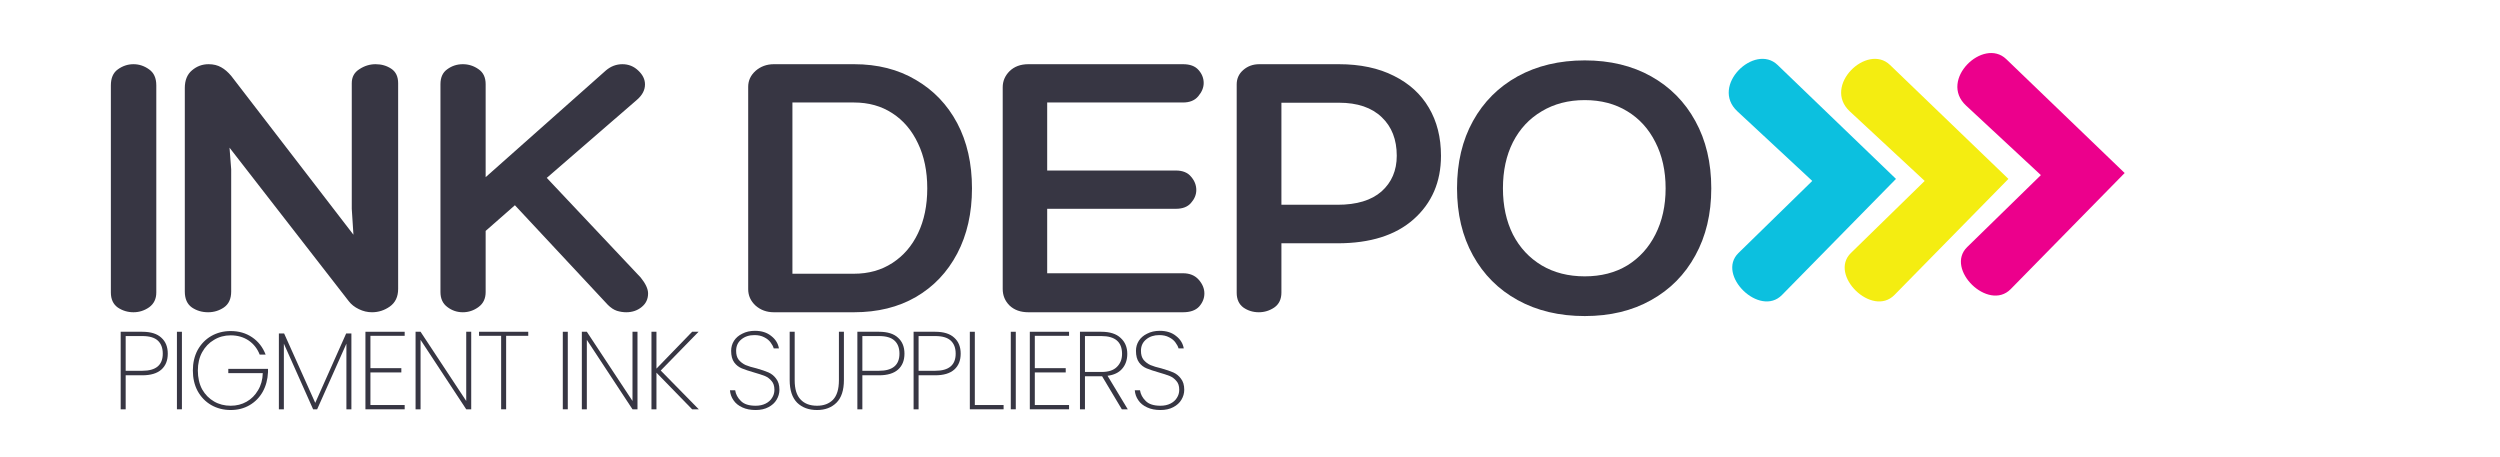
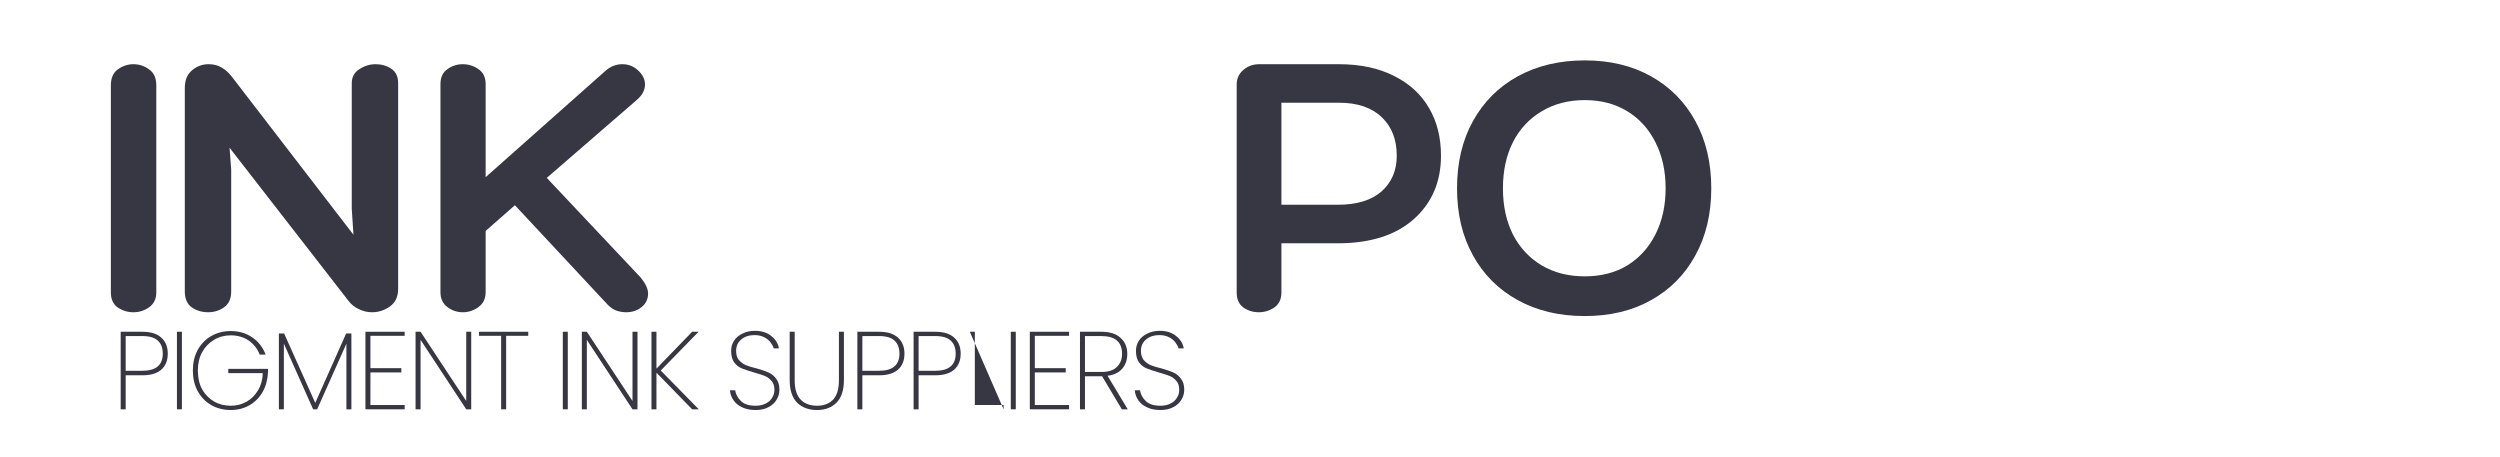
<svg xmlns="http://www.w3.org/2000/svg" width="219" zoomAndPan="magnify" viewBox="0 0 164.25 30" height="40" preserveAspectRatio="xMidYMid meet" version="1.0">
  <defs>
    <g />
    <clipPath id="5473cbf436">
      <path d="M 113 3 L 125 3 L 125 20 L 113 20 Z M 113 3 " clip-rule="nonzero" />
    </clipPath>
    <clipPath id="1009e916e9">
      <path d="M 112.27 2.895 L 124.605 2.594 L 125.051 20.734 L 112.715 21.035 Z M 112.27 2.895 " clip-rule="nonzero" />
    </clipPath>
    <clipPath id="f231dd70c0">
-       <path d="M 112.27 2.895 L 124.605 2.594 L 125.051 20.734 L 112.715 21.035 Z M 112.27 2.895 " clip-rule="nonzero" />
-     </clipPath>
+       </clipPath>
    <clipPath id="98c027dec7">
-       <path d="M 120 3 L 132 3 L 132 20 L 120 20 Z M 120 3 " clip-rule="nonzero" />
-     </clipPath>
+       </clipPath>
    <clipPath id="0b4c7fa63a">
      <path d="M 119.656 2.895 L 131.992 2.594 L 132.434 20.734 L 120.102 21.035 Z M 119.656 2.895 " clip-rule="nonzero" />
    </clipPath>
    <clipPath id="f6ed90aa69">
      <path d="M 119.656 2.895 L 131.992 2.594 L 132.434 20.734 L 120.102 21.035 Z M 119.656 2.895 " clip-rule="nonzero" />
    </clipPath>
    <clipPath id="7360e4483c">
      <rect x="0" width="109" y="0" height="28" />
    </clipPath>
    <clipPath id="91e365705a">
      <path d="M 7 19 L 80 19 L 80 29.031 L 7 29.031 Z M 7 19 " clip-rule="nonzero" />
    </clipPath>
    <clipPath id="e25d9d2509">
      <path d="M 0.164 2 L 5 2 L 5 8 L 0.164 8 Z M 0.164 2 " clip-rule="nonzero" />
    </clipPath>
    <clipPath id="6ab6b2375c">
      <rect x="0" width="73" y="0" height="11" />
    </clipPath>
    <clipPath id="7cd91b6bf7">
      <path d="M 128 3 L 140 3 L 140 20 L 128 20 Z M 128 3 " clip-rule="nonzero" />
    </clipPath>
    <clipPath id="597122824a">
      <path d="M 127.293 2.512 L 139.625 2.207 L 140.07 20.348 L 127.734 20.652 Z M 127.293 2.512 " clip-rule="nonzero" />
    </clipPath>
    <clipPath id="461f77052d">
      <path d="M 127.293 2.512 L 139.625 2.207 L 140.07 20.348 L 127.734 20.652 Z M 127.293 2.512 " clip-rule="nonzero" />
    </clipPath>
  </defs>
  <g clip-path="url(#5473cbf436)">
    <g clip-path="url(#1009e916e9)">
      <g clip-path="url(#f231dd70c0)">
        <path fill="#0cc0df" d="M 124.566 11.754 L 116.785 4.266 C 115.281 2.82 112.336 5.637 114.148 7.316 L 119.066 11.887 L 114.219 16.621 C 112.742 18.062 115.613 20.875 117.078 19.379 Z M 124.566 11.754 " fill-opacity="1" fill-rule="nonzero" />
      </g>
    </g>
  </g>
  <g clip-path="url(#98c027dec7)">
    <g clip-path="url(#0b4c7fa63a)">
      <g clip-path="url(#f6ed90aa69)">
        <path fill="#f4ed11" d="M 131.953 11.754 L 124.172 4.266 C 122.668 2.82 119.723 5.637 121.531 7.316 L 126.453 11.887 L 121.605 16.621 C 120.129 18.062 122.996 20.875 124.465 19.379 Z M 131.953 11.754 " fill-opacity="1" fill-rule="nonzero" />
      </g>
    </g>
  </g>
  <g transform="matrix(1, 0, 0, 1, 5, 0)">
    <g clip-path="url(#7360e4483c)">
      <g fill="#373643" fill-opacity="1">
        <g transform="translate(1.128, 20.515)">
          <g>
            <path d="M 1.156 -14.906 C 1.156 -15.383 1.305 -15.734 1.609 -15.953 C 1.922 -16.18 2.266 -16.297 2.641 -16.297 C 3.016 -16.297 3.359 -16.18 3.672 -15.953 C 3.984 -15.734 4.141 -15.383 4.141 -14.906 L 4.141 -1.297 C 4.141 -0.879 3.984 -0.555 3.672 -0.328 C 3.359 -0.109 3.016 0 2.641 0 C 2.266 0 1.922 -0.102 1.609 -0.312 C 1.305 -0.531 1.156 -0.859 1.156 -1.297 Z M 1.156 -14.906 " />
          </g>
        </g>
      </g>
      <g fill="#373643" fill-opacity="1">
        <g transform="translate(5.783, 20.515)">
          <g>
            <path d="M 12.328 -15.047 C 12.328 -15.453 12.492 -15.758 12.828 -15.969 C 13.16 -16.188 13.516 -16.297 13.891 -16.297 C 14.285 -16.297 14.629 -16.195 14.922 -16 C 15.223 -15.801 15.375 -15.484 15.375 -15.047 L 15.375 -1.531 C 15.375 -1.02 15.191 -0.633 14.828 -0.375 C 14.473 -0.125 14.082 0 13.656 0 C 13.363 0 13.078 -0.066 12.797 -0.203 C 12.516 -0.336 12.289 -0.516 12.125 -0.734 L 4.297 -10.812 L 4.406 -9.391 L 4.406 -1.359 C 4.406 -0.879 4.242 -0.531 3.922 -0.312 C 3.609 -0.102 3.266 0 2.891 0 C 2.492 0 2.141 -0.102 1.828 -0.312 C 1.516 -0.531 1.359 -0.879 1.359 -1.359 L 1.359 -14.734 C 1.359 -15.242 1.516 -15.629 1.828 -15.891 C 2.141 -16.16 2.504 -16.297 2.922 -16.297 C 3.242 -16.297 3.52 -16.227 3.75 -16.094 C 3.977 -15.969 4.195 -15.781 4.406 -15.531 L 12.438 -5.094 L 12.328 -6.797 Z M 12.328 -15.047 " />
          </g>
        </g>
      </g>
      <g fill="#373643" fill-opacity="1">
        <g transform="translate(22.485, 20.515)">
          <g>
            <path d="M 14.609 -2.281 C 14.93 -1.883 15.094 -1.535 15.094 -1.234 C 15.094 -0.867 14.953 -0.57 14.672 -0.344 C 14.391 -0.113 14.051 0 13.656 0 C 13.457 0 13.254 -0.031 13.047 -0.094 C 12.836 -0.164 12.641 -0.297 12.453 -0.484 L 6.344 -7.031 L 4.422 -5.344 L 4.422 -1.328 C 4.422 -0.898 4.266 -0.57 3.953 -0.344 C 3.641 -0.113 3.297 0 2.922 0 C 2.547 0 2.207 -0.113 1.906 -0.344 C 1.602 -0.57 1.453 -0.898 1.453 -1.328 L 1.453 -14.984 C 1.453 -15.43 1.602 -15.758 1.906 -15.969 C 2.207 -16.188 2.547 -16.297 2.922 -16.297 C 3.297 -16.297 3.641 -16.188 3.953 -15.969 C 4.266 -15.758 4.422 -15.43 4.422 -14.984 L 4.422 -8.875 L 12.328 -15.891 C 12.648 -16.16 13.008 -16.297 13.406 -16.297 C 13.812 -16.297 14.16 -16.156 14.453 -15.875 C 14.742 -15.602 14.891 -15.301 14.891 -14.969 C 14.891 -14.602 14.719 -14.27 14.375 -13.969 L 8.438 -8.828 Z M 14.609 -2.281 " />
          </g>
        </g>
      </g>
      <g fill="#373643" fill-opacity="1">
        <g transform="translate(37.551, 20.515)">
          <g />
        </g>
      </g>
      <g fill="#373643" fill-opacity="1">
        <g transform="translate(43.562, 20.515)">
          <g>
-             <path d="M 7.547 -16.297 C 9.098 -16.297 10.453 -15.953 11.609 -15.266 C 12.773 -14.586 13.68 -13.641 14.328 -12.422 C 14.973 -11.203 15.297 -9.773 15.297 -8.141 C 15.297 -6.516 14.973 -5.086 14.328 -3.859 C 13.68 -2.629 12.773 -1.676 11.609 -1 C 10.453 -0.332 9.098 0 7.547 0 L 2.281 0 C 1.812 0 1.41 -0.145 1.078 -0.438 C 0.754 -0.738 0.594 -1.098 0.594 -1.516 L 0.594 -14.812 C 0.594 -15.219 0.754 -15.566 1.078 -15.859 C 1.41 -16.148 1.812 -16.297 2.281 -16.297 Z M 7.547 -2.531 C 8.504 -2.531 9.344 -2.766 10.062 -3.234 C 10.789 -3.703 11.352 -4.352 11.75 -5.188 C 12.156 -6.031 12.359 -7.016 12.359 -8.141 C 12.359 -9.266 12.156 -10.25 11.75 -11.094 C 11.352 -11.945 10.789 -12.609 10.062 -13.078 C 9.344 -13.547 8.504 -13.781 7.547 -13.781 L 3.5 -13.781 L 3.5 -2.531 Z M 7.547 -2.531 " />
-           </g>
+             </g>
        </g>
      </g>
      <g fill="#373643" fill-opacity="1">
        <g transform="translate(59.394, 20.515)">
          <g>
-             <path d="M 13.328 -2.562 C 13.766 -2.562 14.109 -2.422 14.359 -2.141 C 14.609 -1.859 14.734 -1.555 14.734 -1.234 C 14.734 -0.922 14.617 -0.633 14.391 -0.375 C 14.16 -0.125 13.805 0 13.328 0 L 3.172 0 C 2.66 0 2.25 -0.145 1.938 -0.438 C 1.633 -0.738 1.484 -1.102 1.484 -1.531 L 1.484 -14.781 C 1.484 -15.188 1.633 -15.539 1.938 -15.844 C 2.25 -16.145 2.66 -16.297 3.172 -16.297 L 13.328 -16.297 C 13.785 -16.297 14.125 -16.172 14.344 -15.922 C 14.57 -15.672 14.688 -15.383 14.688 -15.062 C 14.688 -14.758 14.566 -14.469 14.328 -14.188 C 14.098 -13.914 13.766 -13.781 13.328 -13.781 L 4.406 -13.781 L 4.406 -9.312 L 12.859 -9.312 C 13.305 -9.312 13.641 -9.176 13.859 -8.906 C 14.086 -8.645 14.203 -8.352 14.203 -8.031 C 14.203 -7.727 14.086 -7.445 13.859 -7.188 C 13.641 -6.926 13.305 -6.797 12.859 -6.797 L 4.406 -6.797 L 4.406 -2.562 Z M 13.328 -2.562 " />
-           </g>
+             </g>
        </g>
      </g>
      <g fill="#373643" fill-opacity="1">
        <g transform="translate(74.767, 20.515)">
          <g>
            <path d="M 4.422 -4.531 L 4.422 -1.297 C 4.422 -0.859 4.266 -0.531 3.953 -0.312 C 3.641 -0.102 3.301 0 2.938 0 C 2.562 0 2.223 -0.102 1.922 -0.312 C 1.629 -0.531 1.484 -0.852 1.484 -1.281 L 1.484 -14.969 C 1.484 -15.352 1.629 -15.672 1.922 -15.922 C 2.211 -16.172 2.562 -16.297 2.969 -16.297 L 8.188 -16.297 C 9.602 -16.297 10.812 -16.039 11.812 -15.531 C 12.82 -15.031 13.586 -14.332 14.109 -13.438 C 14.641 -12.539 14.906 -11.488 14.906 -10.281 C 14.906 -8.562 14.305 -7.172 13.109 -6.109 C 11.922 -5.055 10.254 -4.531 8.109 -4.531 Z M 4.422 -13.766 L 4.422 -7.062 L 8.109 -7.062 C 9.367 -7.062 10.332 -7.352 11 -7.938 C 11.664 -8.531 12 -9.312 12 -10.281 C 12 -11.344 11.672 -12.188 11.016 -12.812 C 10.359 -13.445 9.422 -13.766 8.203 -13.766 Z M 4.422 -13.766 " />
          </g>
        </g>
      </g>
      <g fill="#373643" fill-opacity="1">
        <g transform="translate(90.165, 20.515)">
          <g>
            <path d="M 17.266 -8.141 C 17.266 -6.461 16.914 -4.992 16.219 -3.734 C 15.531 -2.473 14.562 -1.492 13.312 -0.797 C 12.07 -0.098 10.617 0.25 8.953 0.25 C 7.285 0.25 5.816 -0.098 4.547 -0.797 C 3.285 -1.492 2.305 -2.473 1.609 -3.734 C 0.91 -4.992 0.562 -6.461 0.562 -8.141 C 0.562 -9.828 0.91 -11.301 1.609 -12.562 C 2.305 -13.82 3.285 -14.801 4.547 -15.5 C 5.816 -16.195 7.285 -16.547 8.953 -16.547 C 10.617 -16.547 12.07 -16.195 13.312 -15.5 C 14.562 -14.801 15.531 -13.82 16.219 -12.562 C 16.914 -11.301 17.266 -9.828 17.266 -8.141 Z M 8.953 -2.359 C 10.023 -2.359 10.957 -2.598 11.75 -3.078 C 12.539 -3.566 13.156 -4.242 13.594 -5.109 C 14.039 -5.984 14.266 -6.992 14.266 -8.141 C 14.266 -9.297 14.039 -10.305 13.594 -11.172 C 13.156 -12.047 12.539 -12.723 11.75 -13.203 C 10.957 -13.691 10.023 -13.938 8.953 -13.938 C 7.879 -13.938 6.938 -13.691 6.125 -13.203 C 5.312 -12.723 4.68 -12.047 4.234 -11.172 C 3.797 -10.305 3.578 -9.297 3.578 -8.141 C 3.578 -6.992 3.797 -5.984 4.234 -5.109 C 4.68 -4.242 5.312 -3.566 6.125 -3.078 C 6.938 -2.598 7.879 -2.359 8.953 -2.359 Z M 8.953 -2.359 " />
          </g>
        </g>
      </g>
    </g>
  </g>
  <g clip-path="url(#91e365705a)">
    <g transform="matrix(1, 0, 0, 1, 7, 19)">
      <g clip-path="url(#6ab6b2375c)">
        <g clip-path="url(#e25d9d2509)">
          <g fill="#373643" fill-opacity="1">
            <g transform="translate(0.335, 7.891)">
              <g>
                <path d="M 3.688 -3.656 C 3.688 -3.207 3.547 -2.859 3.266 -2.609 C 2.984 -2.359 2.566 -2.234 2.016 -2.234 L 0.922 -2.234 L 0.922 0 L 0.594 0 L 0.594 -5.094 L 2.016 -5.094 C 2.578 -5.094 2.992 -4.961 3.266 -4.703 C 3.547 -4.453 3.688 -4.102 3.688 -3.656 Z M 2.016 -2.531 C 2.91 -2.531 3.359 -2.906 3.359 -3.656 C 3.359 -4.031 3.25 -4.316 3.031 -4.516 C 2.82 -4.711 2.484 -4.812 2.016 -4.812 L 0.922 -4.812 L 0.922 -2.531 Z M 2.016 -2.531 " />
              </g>
            </g>
          </g>
        </g>
        <g fill="#373643" fill-opacity="1">
          <g transform="translate(4.03, 7.891)">
            <g>
              <path d="M 0.922 -5.094 L 0.922 0 L 0.594 0 L 0.594 -5.094 Z M 0.922 -5.094 " />
            </g>
          </g>
        </g>
        <g fill="#373643" fill-opacity="1">
          <g transform="translate(5.28, 7.891)">
            <g>
              <path d="M 4.781 -3.594 C 4.633 -3.977 4.395 -4.285 4.062 -4.516 C 3.727 -4.742 3.332 -4.859 2.875 -4.859 C 2.469 -4.859 2.102 -4.758 1.781 -4.562 C 1.457 -4.375 1.195 -4.102 1 -3.75 C 0.812 -3.406 0.719 -3.004 0.719 -2.547 C 0.719 -2.078 0.812 -1.664 1 -1.312 C 1.195 -0.969 1.457 -0.703 1.781 -0.516 C 2.102 -0.328 2.469 -0.234 2.875 -0.234 C 3.258 -0.234 3.609 -0.32 3.922 -0.5 C 4.234 -0.676 4.484 -0.926 4.672 -1.25 C 4.867 -1.57 4.973 -1.945 4.984 -2.375 L 2.719 -2.375 L 2.719 -2.656 L 5.328 -2.656 L 5.328 -2.438 C 5.305 -1.957 5.191 -1.531 4.984 -1.156 C 4.773 -0.781 4.484 -0.484 4.109 -0.266 C 3.742 -0.055 3.332 0.047 2.875 0.047 C 2.406 0.047 1.977 -0.062 1.594 -0.281 C 1.219 -0.5 0.922 -0.805 0.703 -1.203 C 0.492 -1.598 0.391 -2.047 0.391 -2.547 C 0.391 -3.047 0.492 -3.492 0.703 -3.891 C 0.922 -4.285 1.219 -4.594 1.594 -4.812 C 1.977 -5.031 2.406 -5.141 2.875 -5.141 C 3.414 -5.141 3.883 -5.004 4.281 -4.734 C 4.688 -4.461 4.984 -4.082 5.172 -3.594 Z M 4.781 -3.594 " />
            </g>
          </g>
        </g>
        <g fill="#373643" fill-opacity="1">
          <g transform="translate(10.728, 7.891)">
            <g>
              <path d="M 5.359 -4.984 L 5.359 0 L 5.031 0 L 5.031 -4.312 L 3.109 0 L 2.844 0 L 0.922 -4.312 L 0.922 0 L 0.594 0 L 0.594 -4.984 L 0.938 -4.984 L 2.984 -0.422 L 5.016 -4.984 Z M 5.359 -4.984 " />
            </g>
          </g>
        </g>
        <g fill="#373643" fill-opacity="1">
          <g transform="translate(16.415, 7.891)">
            <g>
              <path d="M 0.922 -4.828 L 0.922 -2.703 L 2.953 -2.703 L 2.953 -2.422 L 0.922 -2.422 L 0.922 -0.281 L 3.172 -0.281 L 3.172 0 L 0.594 0 L 0.594 -5.094 L 3.172 -5.094 L 3.172 -4.828 Z M 0.922 -4.828 " />
            </g>
          </g>
        </g>
        <g fill="#373643" fill-opacity="1">
          <g transform="translate(19.709, 7.891)">
            <g>
              <path d="M 4.25 0 L 3.922 0 L 0.922 -4.562 L 0.922 0 L 0.594 0 L 0.594 -5.094 L 0.922 -5.094 L 3.922 -0.547 L 3.922 -5.094 L 4.25 -5.094 Z M 4.25 0 " />
            </g>
          </g>
        </g>
        <g fill="#373643" fill-opacity="1">
          <g transform="translate(24.284, 7.891)">
            <g>
              <path d="M 3.422 -5.094 L 3.422 -4.828 L 1.969 -4.828 L 1.969 0 L 1.641 0 L 1.641 -4.828 L 0.188 -4.828 L 0.188 -5.094 Z M 3.422 -5.094 " />
            </g>
          </g>
        </g>
        <g fill="#373643" fill-opacity="1">
          <g transform="translate(27.607, 7.891)">
            <g />
          </g>
        </g>
        <g fill="#373643" fill-opacity="1">
          <g transform="translate(29.382, 7.891)">
            <g>
              <path d="M 0.922 -5.094 L 0.922 0 L 0.594 0 L 0.594 -5.094 Z M 0.922 -5.094 " />
            </g>
          </g>
        </g>
        <g fill="#373643" fill-opacity="1">
          <g transform="translate(30.633, 7.891)">
            <g>
              <path d="M 4.25 0 L 3.922 0 L 0.922 -4.562 L 0.922 0 L 0.594 0 L 0.594 -5.094 L 0.922 -5.094 L 3.922 -0.547 L 3.922 -5.094 L 4.25 -5.094 Z M 4.25 0 " />
            </g>
          </g>
        </g>
        <g fill="#373643" fill-opacity="1">
          <g transform="translate(35.207, 7.891)">
            <g>
              <path d="M 3.266 0 L 0.922 -2.406 L 0.922 0 L 0.594 0 L 0.594 -5.094 L 0.922 -5.094 L 0.922 -2.672 L 3.266 -5.094 L 3.688 -5.094 L 1.203 -2.547 L 3.703 0 Z M 3.266 0 " />
            </g>
          </g>
        </g>
        <g fill="#373643" fill-opacity="1">
          <g transform="translate(38.793, 7.891)">
            <g />
          </g>
        </g>
        <g fill="#373643" fill-opacity="1">
          <g transform="translate(40.567, 7.891)">
            <g>
              <path d="M 2.078 0.047 C 1.742 0.047 1.453 -0.008 1.203 -0.125 C 0.953 -0.238 0.758 -0.395 0.625 -0.594 C 0.488 -0.789 0.41 -1.008 0.391 -1.25 L 0.734 -1.25 C 0.773 -0.988 0.898 -0.754 1.109 -0.547 C 1.316 -0.336 1.641 -0.234 2.078 -0.234 C 2.328 -0.234 2.547 -0.281 2.734 -0.375 C 2.922 -0.469 3.062 -0.594 3.156 -0.75 C 3.258 -0.906 3.312 -1.082 3.312 -1.281 C 3.312 -1.531 3.25 -1.723 3.125 -1.859 C 3.008 -2.004 2.863 -2.113 2.688 -2.188 C 2.508 -2.258 2.27 -2.336 1.969 -2.422 C 1.645 -2.516 1.379 -2.602 1.172 -2.688 C 0.973 -2.77 0.805 -2.898 0.672 -3.078 C 0.535 -3.266 0.469 -3.52 0.469 -3.844 C 0.469 -4.082 0.531 -4.301 0.656 -4.5 C 0.781 -4.695 0.961 -4.852 1.203 -4.969 C 1.441 -5.094 1.719 -5.156 2.031 -5.156 C 2.477 -5.156 2.836 -5.039 3.109 -4.812 C 3.391 -4.594 3.555 -4.32 3.609 -4 L 3.266 -4 C 3.234 -4.125 3.164 -4.254 3.062 -4.391 C 2.969 -4.523 2.828 -4.641 2.641 -4.734 C 2.461 -4.828 2.25 -4.875 2 -4.875 C 1.656 -4.875 1.367 -4.781 1.141 -4.594 C 0.91 -4.406 0.797 -4.156 0.797 -3.844 C 0.797 -3.594 0.852 -3.395 0.969 -3.25 C 1.094 -3.102 1.242 -2.988 1.422 -2.906 C 1.598 -2.832 1.836 -2.758 2.141 -2.688 C 2.473 -2.594 2.734 -2.504 2.922 -2.422 C 3.117 -2.336 3.285 -2.203 3.422 -2.016 C 3.566 -1.836 3.641 -1.594 3.641 -1.281 C 3.641 -1.051 3.578 -0.832 3.453 -0.625 C 3.336 -0.426 3.16 -0.266 2.922 -0.141 C 2.691 -0.016 2.41 0.047 2.078 0.047 Z M 2.078 0.047 " />
            </g>
          </g>
        </g>
        <g fill="#373643" fill-opacity="1">
          <g transform="translate(44.32, 7.891)">
            <g>
              <path d="M 0.891 -5.094 L 0.891 -1.906 C 0.891 -1.332 1.02 -0.91 1.281 -0.641 C 1.539 -0.367 1.898 -0.234 2.359 -0.234 C 2.797 -0.234 3.145 -0.363 3.406 -0.625 C 3.664 -0.895 3.797 -1.32 3.797 -1.906 L 3.797 -5.094 L 4.125 -5.094 L 4.125 -1.922 C 4.125 -1.254 3.961 -0.758 3.641 -0.438 C 3.316 -0.113 2.891 0.047 2.359 0.047 C 1.816 0.047 1.379 -0.113 1.047 -0.438 C 0.723 -0.77 0.562 -1.266 0.562 -1.922 L 0.562 -5.094 Z M 0.891 -5.094 " />
            </g>
          </g>
        </g>
        <g fill="#373643" fill-opacity="1">
          <g transform="translate(48.735, 7.891)">
            <g>
              <path d="M 3.688 -3.656 C 3.688 -3.207 3.547 -2.859 3.266 -2.609 C 2.984 -2.359 2.566 -2.234 2.016 -2.234 L 0.922 -2.234 L 0.922 0 L 0.594 0 L 0.594 -5.094 L 2.016 -5.094 C 2.578 -5.094 2.992 -4.961 3.266 -4.703 C 3.547 -4.453 3.688 -4.102 3.688 -3.656 Z M 2.016 -2.531 C 2.91 -2.531 3.359 -2.906 3.359 -3.656 C 3.359 -4.031 3.25 -4.316 3.031 -4.516 C 2.82 -4.711 2.484 -4.812 2.016 -4.812 L 0.922 -4.812 L 0.922 -2.531 Z M 2.016 -2.531 " />
            </g>
          </g>
        </g>
        <g fill="#373643" fill-opacity="1">
          <g transform="translate(52.429, 7.891)">
            <g>
              <path d="M 3.688 -3.656 C 3.688 -3.207 3.547 -2.859 3.266 -2.609 C 2.984 -2.359 2.566 -2.234 2.016 -2.234 L 0.922 -2.234 L 0.922 0 L 0.594 0 L 0.594 -5.094 L 2.016 -5.094 C 2.578 -5.094 2.992 -4.961 3.266 -4.703 C 3.547 -4.453 3.688 -4.102 3.688 -3.656 Z M 2.016 -2.531 C 2.91 -2.531 3.359 -2.906 3.359 -3.656 C 3.359 -4.031 3.25 -4.316 3.031 -4.516 C 2.82 -4.711 2.484 -4.812 2.016 -4.812 L 0.922 -4.812 L 0.922 -2.531 Z M 2.016 -2.531 " />
            </g>
          </g>
        </g>
        <g fill="#373643" fill-opacity="1">
          <g transform="translate(56.124, 7.891)">
            <g>
-               <path d="M 0.922 -0.281 L 2.812 -0.281 L 2.812 0 L 0.594 0 L 0.594 -5.094 L 0.922 -5.094 Z M 0.922 -0.281 " />
+               <path d="M 0.922 -0.281 L 2.812 -0.281 L 2.812 0 L 0.594 -5.094 L 0.922 -5.094 Z M 0.922 -0.281 " />
            </g>
          </g>
        </g>
        <g fill="#373643" fill-opacity="1">
          <g transform="translate(58.815, 7.891)">
            <g>
              <path d="M 0.922 -5.094 L 0.922 0 L 0.594 0 L 0.594 -5.094 Z M 0.922 -5.094 " />
            </g>
          </g>
        </g>
        <g fill="#373643" fill-opacity="1">
          <g transform="translate(60.065, 7.891)">
            <g>
              <path d="M 0.922 -4.828 L 0.922 -2.703 L 2.953 -2.703 L 2.953 -2.422 L 0.922 -2.422 L 0.922 -0.281 L 3.172 -0.281 L 3.172 0 L 0.594 0 L 0.594 -5.094 L 3.172 -5.094 L 3.172 -4.828 Z M 0.922 -4.828 " />
            </g>
          </g>
        </g>
        <g fill="#373643" fill-opacity="1">
          <g transform="translate(63.36, 7.891)">
            <g>
              <path d="M 3.344 0 L 2.047 -2.172 L 0.922 -2.172 L 0.922 0 L 0.594 0 L 0.594 -5.094 L 2 -5.094 C 2.562 -5.094 2.984 -4.957 3.266 -4.688 C 3.555 -4.426 3.703 -4.078 3.703 -3.641 C 3.703 -3.242 3.586 -2.914 3.359 -2.656 C 3.141 -2.406 2.82 -2.254 2.406 -2.203 L 3.734 0 Z M 0.922 -2.453 L 2.016 -2.453 C 2.461 -2.453 2.797 -2.562 3.016 -2.781 C 3.242 -3 3.359 -3.285 3.359 -3.641 C 3.359 -4.422 2.906 -4.812 2 -4.812 L 0.922 -4.812 Z M 0.922 -2.453 " />
            </g>
          </g>
        </g>
        <g fill="#373643" fill-opacity="1">
          <g transform="translate(67.164, 7.891)">
            <g>
              <path d="M 2.078 0.047 C 1.742 0.047 1.453 -0.008 1.203 -0.125 C 0.953 -0.238 0.758 -0.395 0.625 -0.594 C 0.488 -0.789 0.41 -1.008 0.391 -1.25 L 0.734 -1.25 C 0.773 -0.988 0.898 -0.754 1.109 -0.547 C 1.316 -0.336 1.641 -0.234 2.078 -0.234 C 2.328 -0.234 2.547 -0.281 2.734 -0.375 C 2.922 -0.469 3.062 -0.594 3.156 -0.75 C 3.258 -0.906 3.312 -1.082 3.312 -1.281 C 3.312 -1.531 3.25 -1.723 3.125 -1.859 C 3.008 -2.004 2.863 -2.113 2.688 -2.188 C 2.508 -2.258 2.27 -2.336 1.969 -2.422 C 1.645 -2.516 1.379 -2.602 1.172 -2.688 C 0.973 -2.77 0.805 -2.898 0.672 -3.078 C 0.535 -3.266 0.469 -3.52 0.469 -3.844 C 0.469 -4.082 0.531 -4.301 0.656 -4.5 C 0.781 -4.695 0.961 -4.852 1.203 -4.969 C 1.441 -5.094 1.719 -5.156 2.031 -5.156 C 2.477 -5.156 2.836 -5.039 3.109 -4.812 C 3.391 -4.594 3.555 -4.32 3.609 -4 L 3.266 -4 C 3.234 -4.125 3.164 -4.254 3.062 -4.391 C 2.969 -4.523 2.828 -4.641 2.641 -4.734 C 2.461 -4.828 2.25 -4.875 2 -4.875 C 1.656 -4.875 1.367 -4.781 1.141 -4.594 C 0.91 -4.406 0.797 -4.156 0.797 -3.844 C 0.797 -3.594 0.852 -3.395 0.969 -3.25 C 1.094 -3.102 1.242 -2.988 1.422 -2.906 C 1.598 -2.832 1.836 -2.758 2.141 -2.688 C 2.473 -2.594 2.734 -2.504 2.922 -2.422 C 3.117 -2.336 3.285 -2.203 3.422 -2.016 C 3.566 -1.836 3.641 -1.594 3.641 -1.281 C 3.641 -1.051 3.578 -0.832 3.453 -0.625 C 3.336 -0.426 3.16 -0.266 2.922 -0.141 C 2.691 -0.016 2.41 0.047 2.078 0.047 Z M 2.078 0.047 " />
            </g>
          </g>
        </g>
      </g>
    </g>
  </g>
  <g clip-path="url(#7cd91b6bf7)">
    <g clip-path="url(#597122824a)">
      <g clip-path="url(#461f77052d)">
-         <path fill="#ec008c" d="M 139.59 11.367 L 131.809 3.883 C 130.305 2.438 127.359 5.254 129.168 6.934 L 134.086 11.504 L 129.242 16.234 C 127.766 17.676 130.633 20.488 132.102 18.996 Z M 139.59 11.367 " fill-opacity="1" fill-rule="nonzero" />
-       </g>
+         </g>
    </g>
  </g>
</svg>